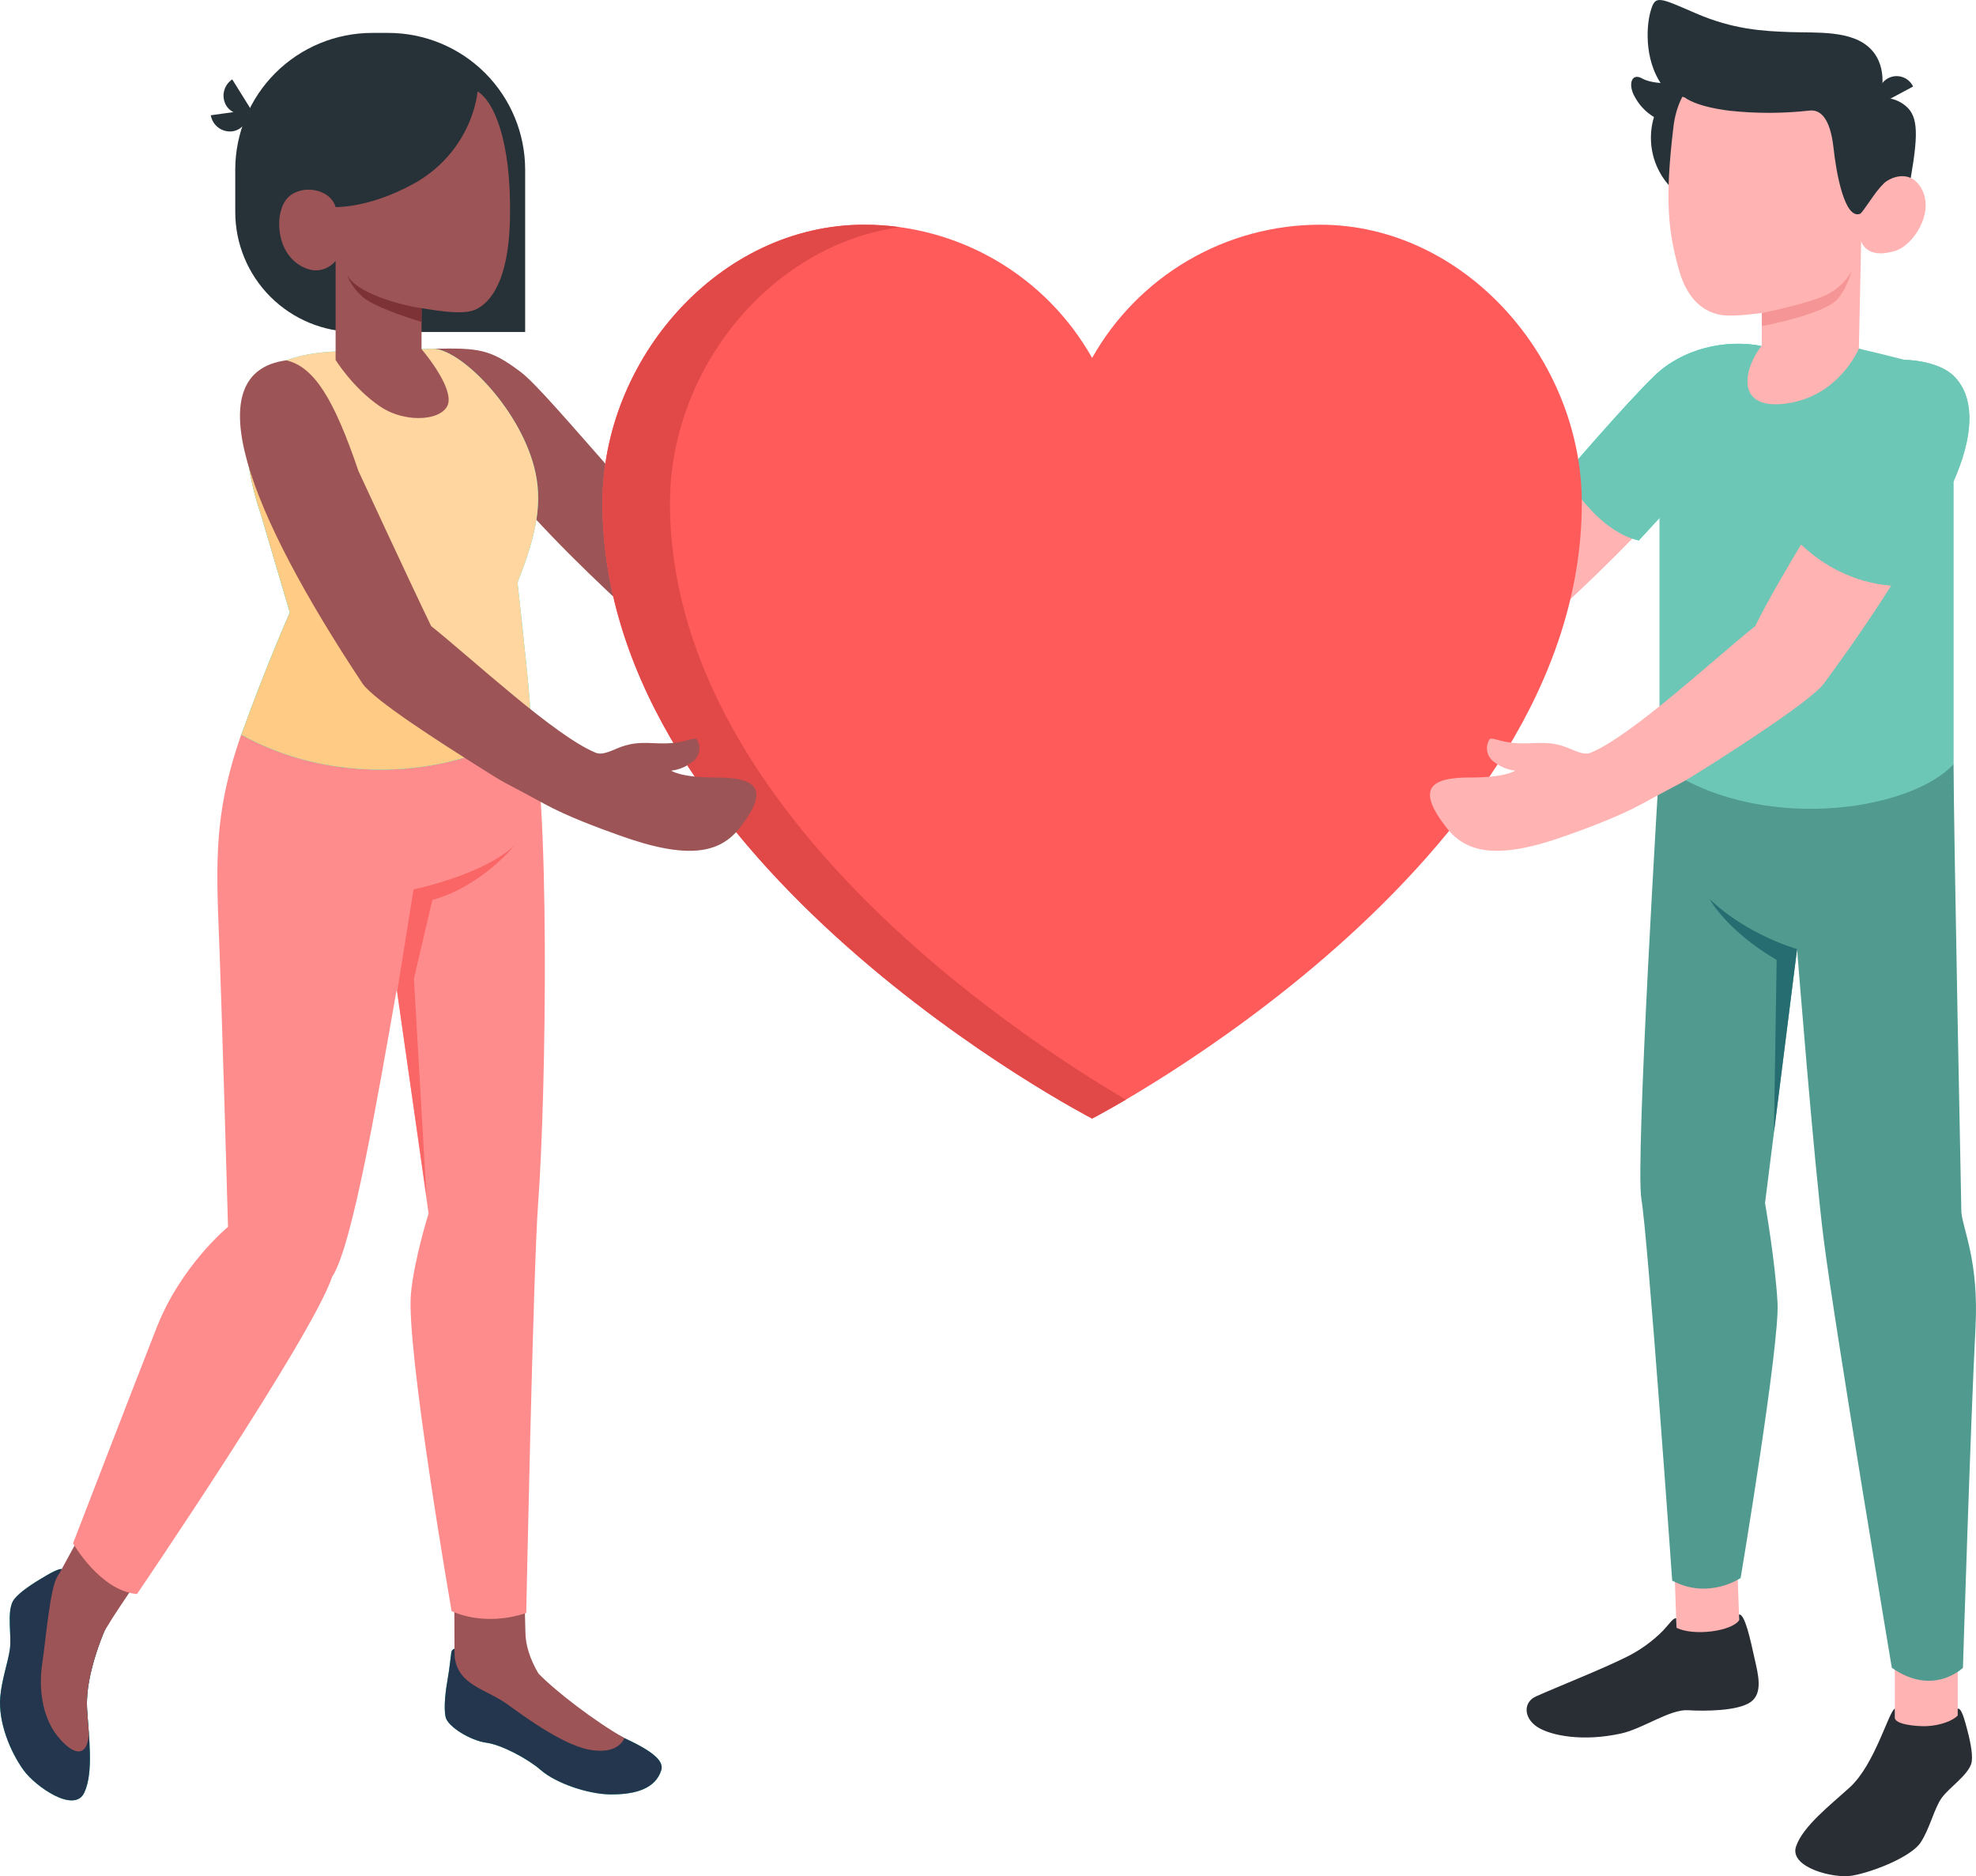
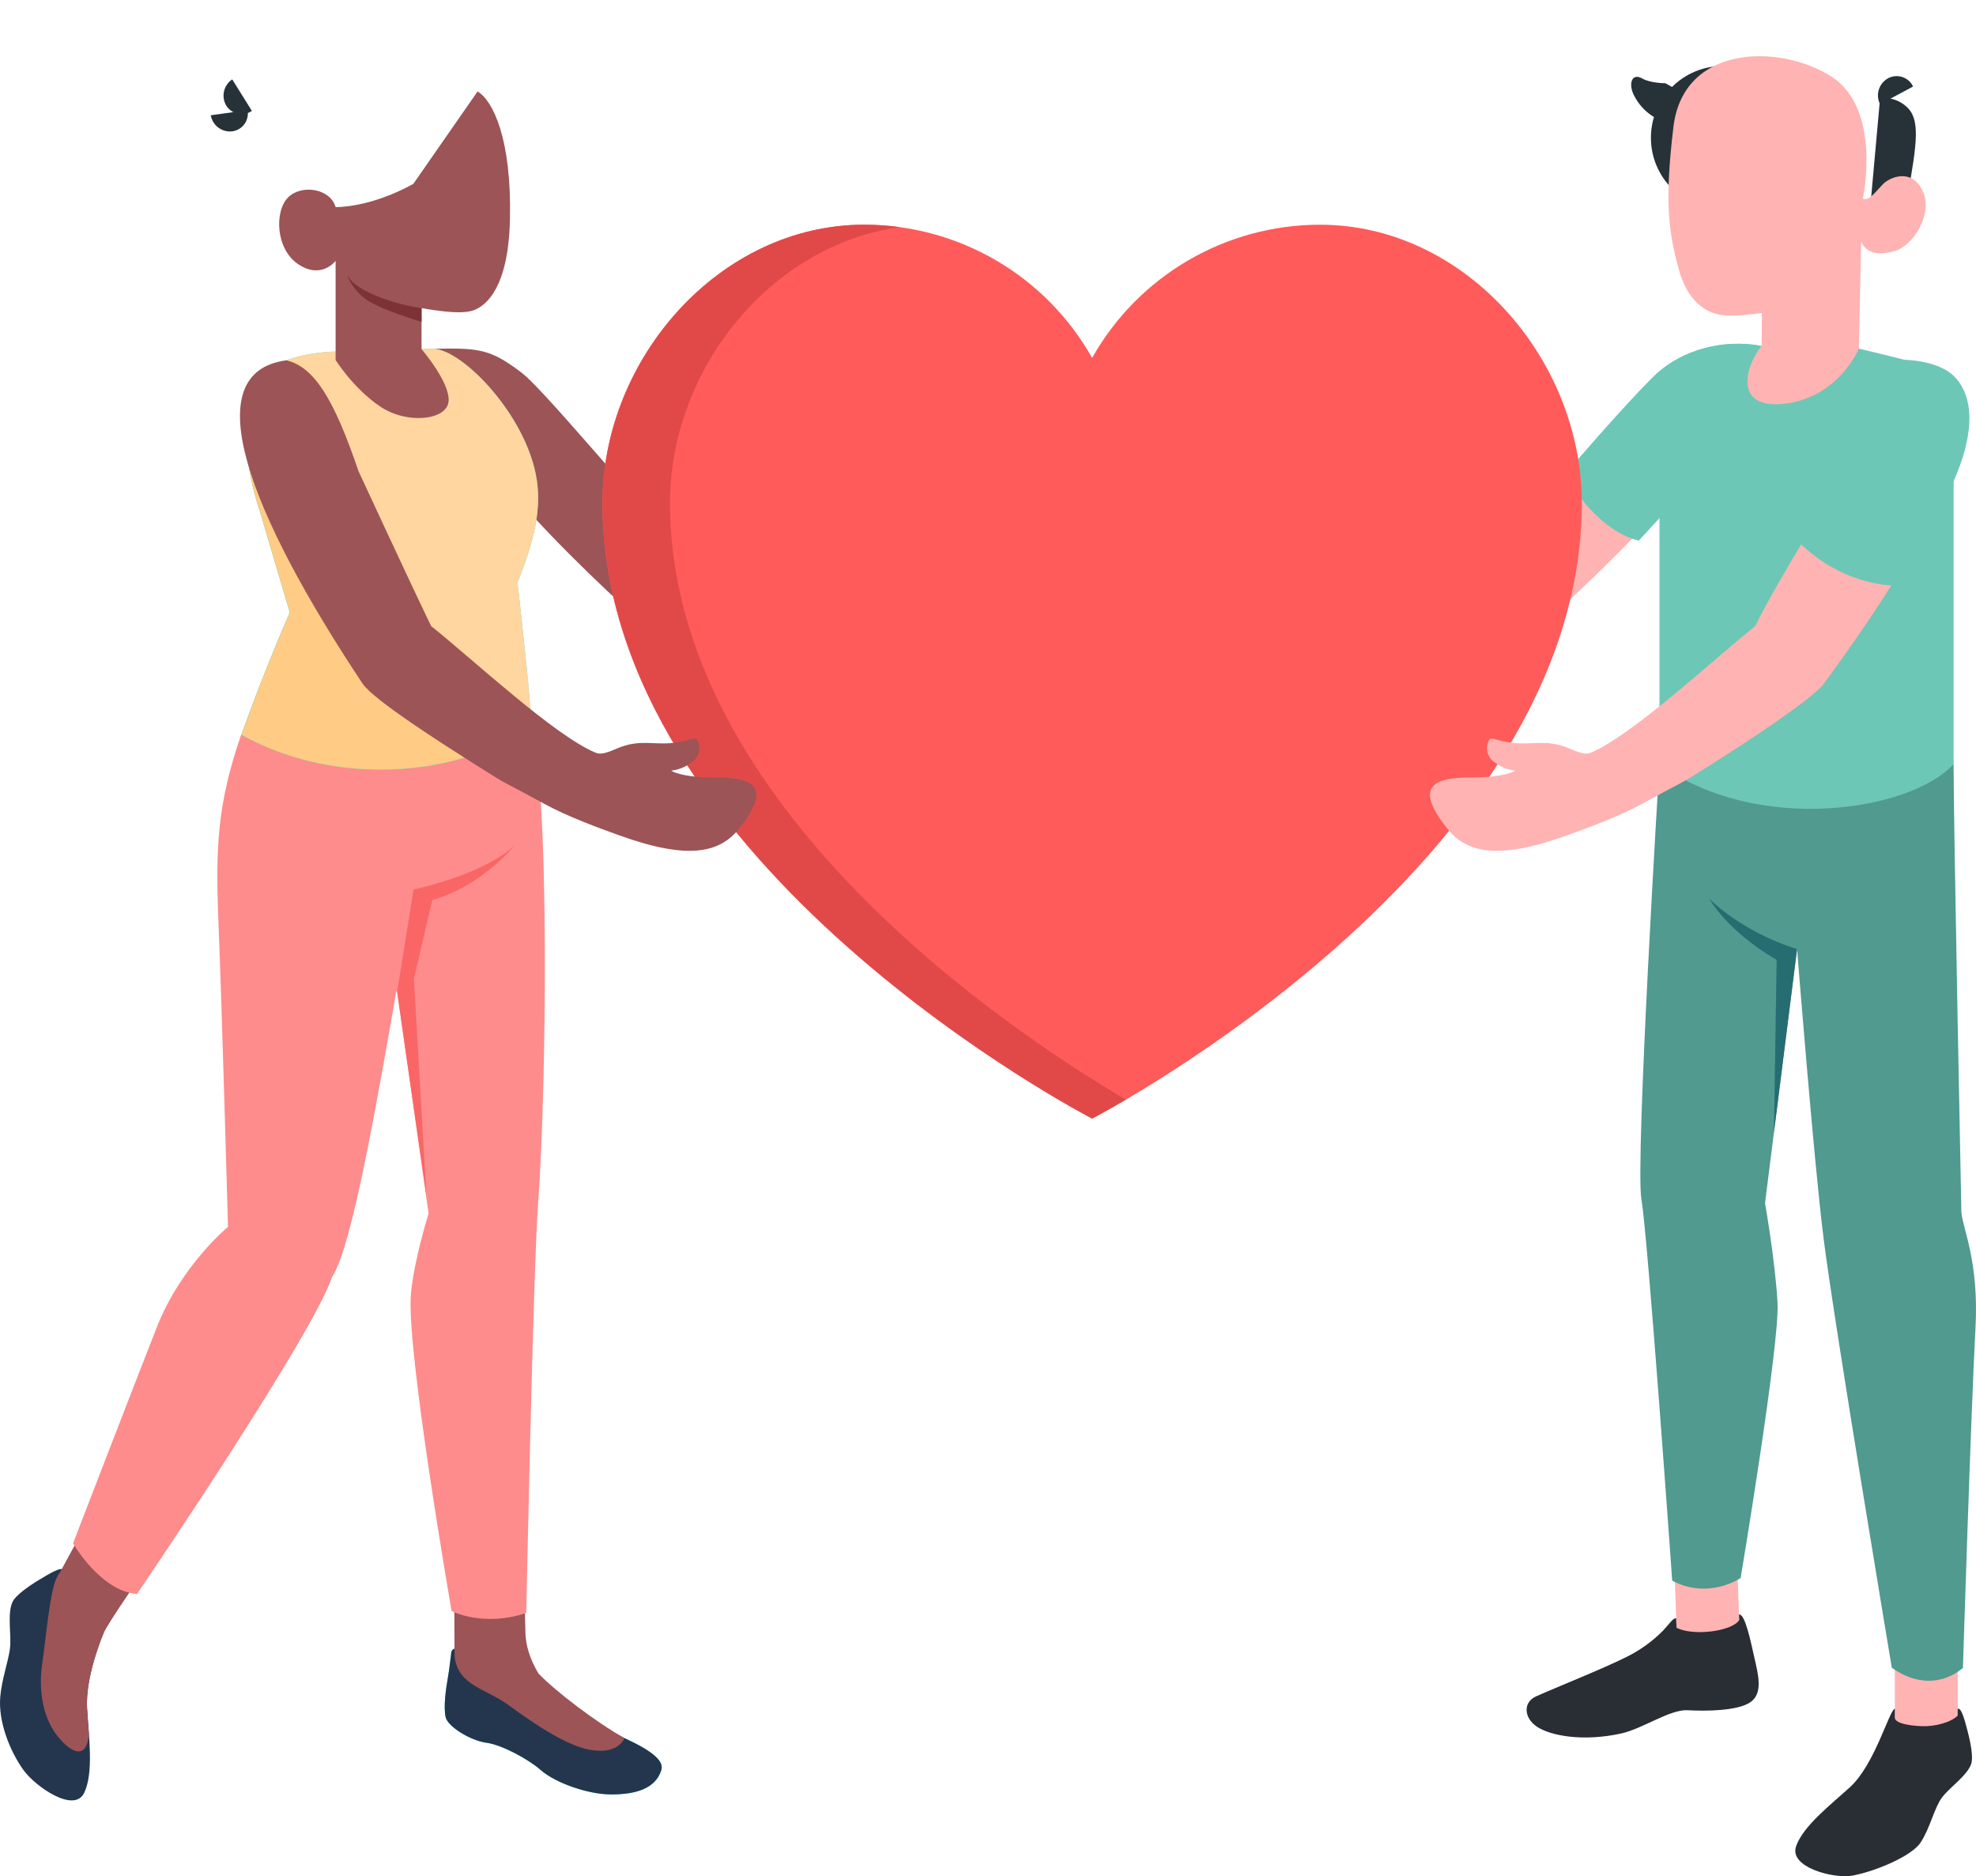
<svg xmlns="http://www.w3.org/2000/svg" width="355" height="337" viewBox="0 0 355 337" fill="none">
  <g clip-path="url(#clip0_188_1115)">
    <path d="M276.646 112.645C295.178 96.008 315.118 75.122 315.345 62.657C306.744 62.46 304.774 62.647 299.148 66.907C294.143 70.705 273.602 96.668 266.596 101.164C257.375 103.476 240.784 106.183 232.794 106.329C231.38 106.347 230.01 105.838 228.952 104.902C226.065 102.432 223.819 102.501 220.666 100.946C218.203 99.726 217.247 98.339 216.715 98.762C216.035 99.313 215.188 100.996 216.557 103.002C217.247 104.015 218.035 104.655 219.75 106.091C216.776 105.753 213.865 105.001 211.099 103.858C204.471 101.202 201.169 102.028 203.809 110.745C205.464 116.205 210.193 119.501 223.483 119.835C227.316 119.934 233.355 120.072 238.173 119.452C247.927 118.183 259.128 117.986 267.089 116.982C270.642 116.54 273.976 115.027 276.646 112.645Z" fill="#FFB3B2" />
    <path d="M316.271 62.105C309.897 60.935 302.301 62.597 297.227 67.507C292.115 72.445 281.158 85.215 281.158 85.215C281.158 85.215 286.449 95.123 294.41 97.081L302.311 88.492L316.271 62.105Z" fill="#27DEBF" />
    <path d="M316.271 62.105C309.897 60.935 302.301 62.597 297.227 67.507C292.115 72.445 281.158 85.215 281.158 85.215C281.158 85.215 286.449 95.123 294.41 97.081L302.311 88.492L316.271 62.105Z" fill="#6DC7B6" />
    <path d="M351.719 297.655H340.419V314.085H351.719V297.655Z" fill="#FFB3B2" />
    <path d="M311.979 277.307L300.685 277.695L301.251 294.115L312.545 293.727L311.979 277.307Z" fill="#FFB3B2" />
    <path d="M350.97 137.241C350.97 148.014 352.369 217.719 352.369 217.719C352.635 220.818 355.541 226.534 354.911 238.449C354.054 254.623 352.654 299.565 352.654 299.565C352.654 299.565 347.354 304.808 339.876 299.565C339.876 299.565 329.652 238.508 327.62 222.471C325.859 208.48 322.852 170.475 322.852 170.475L317.099 216.095C317.099 216.095 318.941 226.613 319.345 234.031C319.749 241.449 312.716 283.438 312.716 283.438C312.716 283.438 306.973 287.403 300.421 283.911C300.421 283.911 296.056 222.155 294.894 215.446C293.732 208.746 298.126 137.231 298.126 137.231H350.97V137.241Z" fill="#509A8F" />
    <path d="M333.965 62.617C334.822 62.824 339.67 63.965 344.3 65.185C346.215 65.692 347.908 66.816 349.116 68.384C350.324 69.952 350.98 71.874 350.98 73.853V137.251C343.059 145.861 315.434 149.874 298.133 137.251V82.244C298.133 73.459 303.02 62.892 316.527 62.115L333.965 62.617Z" fill="#6DC7B6" />
    <path d="M337.768 17.636C338.678 17.53 339.6 17.632 340.464 17.936C341.328 18.239 342.112 18.736 342.754 19.387C344.892 21.572 344.449 25.615 342.754 34.913L336.143 35.67L337.768 17.636Z" fill="#263238" />
    <path d="M299.207 14.95C299.207 14.95 296.537 14.95 295.069 14.114C293.04 12.953 292.508 15.255 293.621 17.253C294.359 18.685 295.452 19.906 296.795 20.8C298.138 21.693 299.687 22.229 301.296 22.358C301.355 22.073 303.198 17.202 303.198 17.202L299.207 14.95Z" fill="#263238" />
    <path d="M309.512 37.647C316.646 37.647 322.428 31.872 322.428 24.749C322.428 17.625 316.646 11.851 309.512 11.851C302.379 11.851 296.597 17.625 296.597 24.749C296.597 31.872 302.379 37.647 309.512 37.647Z" fill="#263238" />
    <path d="M334.665 35.67C335.65 36.26 337.048 34.372 338.261 33.102C339.474 31.832 343.424 30.111 345.394 34.253C347.404 38.483 343.65 44.072 340.537 45.046C335.177 46.728 334.37 43.294 334.37 43.294L333.956 62.607C333.956 62.607 330.446 71.186 320.932 72.475C311.424 73.764 313.385 65.933 316.508 62.095L316.528 56.212C316.528 56.212 311.67 56.95 309.296 56.585C305.354 55.975 302.873 52.865 301.671 48.606C299.75 41.759 299.021 36.23 300.647 22.761C302.43 8.004 319.623 7.846 328.912 13.681C338.202 19.535 334.665 35.67 334.665 35.67Z" fill="#FFB3B2" />
-     <path d="M334.173 38.405C334.636 38.228 337.04 34.223 338.262 33.112C339.956 31.577 337.769 17.636 337.769 17.636C337.769 17.636 339.484 12.353 336.134 8.851C332.784 5.348 326.301 5.938 321.562 5.761C316.626 5.585 311.346 5.289 304.607 2.367C297.868 -0.554 297.366 -0.899 296.528 2.052C295.691 5.004 295.375 11.773 299.395 16.308L302.735 17.538C302.735 17.538 304.539 19.143 310.821 19.899C315.544 20.401 320.307 20.391 325.028 19.869C326.851 19.624 328.792 20.893 329.412 26.638C329.867 30.859 331.355 39.457 334.173 38.405Z" fill="#263238" />
    <path d="M337.759 18.718L343.7 15.54C343.51 15.141 343.241 14.785 342.91 14.492C342.579 14.2 342.191 13.977 341.771 13.838C341.351 13.7 340.908 13.647 340.467 13.684C340.026 13.722 339.597 13.848 339.207 14.055C338.409 14.495 337.813 15.226 337.543 16.096C337.273 16.965 337.351 17.905 337.759 18.718Z" fill="#263238" />
-     <path d="M316.527 56.232C316.527 56.232 325.335 54.461 328.409 52.828C330.468 51.736 332.163 49.837 332.665 48.627C332.198 50.423 331.378 52.109 330.252 53.585C328.005 56.458 316.528 58.573 316.528 58.573L316.527 56.232Z" fill="#F59595" />
    <path d="M340.417 308.517V306.903C339.334 307.375 336.821 316.948 332.338 321.031C328.772 324.276 323.914 328.026 322.673 331.646C321.384 335.414 329.444 337.491 332.773 336.9C336.645 336.212 343.345 333.496 345.03 330.978C346.714 328.459 347.503 324.73 348.872 322.891C350.241 321.041 353.394 318.975 354.133 316.84C354.537 315.669 354.054 313.092 353.483 310.917C352.961 308.92 352.39 306.726 351.71 306.913V308.143C350.892 309.048 348.616 309.953 346.065 310.052C344.409 310.111 340.399 309.776 340.417 308.517Z" fill="#292D34" />
    <path d="M301.128 290.651C300.537 290.67 300.064 291.497 298.774 292.894C296.84 294.845 294.592 296.458 292.123 297.665C287.897 299.781 279.67 303.037 275.946 304.71C273.621 305.752 273.729 308.556 276.134 310.161C278.538 311.755 284.341 312.906 291.316 311.352C295.109 310.505 300.054 307.003 303.187 307.19C306.319 307.377 312.172 307.338 314.477 305.744C316.782 304.15 315.866 300.756 315.206 297.844C314.497 294.656 313.473 289.786 312.418 290.002L312.458 291.006C311.098 293.062 304.183 293.898 301.197 292.383L301.128 290.651Z" fill="#292D34" />
    <path d="M322.854 170.475C322.854 170.475 313.82 167.937 307.12 161.463C307.12 161.463 310.153 167.14 319.189 172.423L318.695 203.453L322.854 170.475Z" fill="#266D72" />
    <path d="M116.164 112.645C97.632 96.008 77.692 75.121 77.465 62.656C86.066 62.459 88.036 62.646 93.662 66.906C98.667 70.704 119.208 96.668 126.213 101.164C135.435 103.476 152.026 106.182 160.016 106.329C161.433 106.345 162.805 105.836 163.868 104.901C166.755 102.432 169.001 102.5 172.154 100.946C174.617 99.726 175.573 98.339 176.105 98.762C176.785 99.313 177.632 100.995 176.262 103.002C175.573 104.015 174.785 104.655 173.07 106.091C176.044 105.752 178.955 105.001 181.721 103.858C188.349 101.201 191.651 102.028 189.011 110.744C187.356 116.205 182.627 119.501 169.337 119.835C165.504 119.933 159.465 120.071 154.647 119.451C144.893 118.182 133.692 117.986 125.731 116.982C122.173 116.546 118.835 115.032 116.164 112.645Z" fill="#9C5456" />
-     <path d="M94.363 59.626H63.851C58.126 59.626 52.636 57.355 48.588 53.313C44.54 49.27 42.265 43.788 42.265 38.071V30.485C42.266 23.968 44.859 17.718 49.474 13.109C54.088 8.501 60.347 5.912 66.873 5.911H69.74C76.266 5.912 82.525 8.501 87.14 13.109C91.754 17.718 94.347 23.968 94.348 30.485V59.626H94.363Z" fill="#263238" />
    <path d="M237.161 40.362C228.822 40.363 220.633 42.58 213.436 46.785C206.239 50.991 200.292 57.034 196.207 64.294C192.122 57.034 186.176 50.991 178.978 46.785C171.781 42.58 163.593 40.363 155.254 40.362C129.286 40.362 108.233 64.417 108.233 90.347C108.233 155.478 196.207 200.918 196.207 200.918C196.207 200.918 284.181 155.478 284.181 90.347C284.181 64.417 263.128 40.362 237.161 40.362Z" fill="#FE5B5A" />
    <path d="M120.368 90.347C120.368 66.354 138.399 44.013 161.661 40.798C159.538 40.507 157.397 40.361 155.254 40.362C129.287 40.362 108.234 64.417 108.234 90.347C108.234 155.478 196.208 200.918 196.208 200.918C196.208 200.918 198.483 199.739 202.273 197.513C182.398 185.841 120.366 145.045 120.366 90.347L120.368 90.347Z" fill="#E14948" />
-     <path d="M18.738 291.506L19.93 290.286C19.014 292.185 15.26 300.518 15.645 306.893C15.948 311.96 16.866 318.365 15.132 322.015C13.33 325.803 6.315 320.854 4.236 317.962C1.812 314.607 -0.357 309.274 0.049 304.749C0.334 301.561 1.457 298.562 1.782 296.16C2.106 293.758 1.24 289.883 2.255 287.728C2.818 286.538 5.071 284.954 7.102 283.724C8.965 282.603 11.013 281.363 11.387 282.003C11.21 282.19 10.481 282.937 10.481 282.937C10.432 284.226 11.486 286.578 13.348 288.525C14.541 289.775 17.812 292.471 18.738 291.506Z" fill="#27DEBF" />
    <path d="M18.738 291.506L19.93 290.286C19.014 292.185 15.26 300.518 15.645 306.893C15.948 311.96 16.866 318.365 15.132 322.015C13.33 325.803 6.315 320.854 4.236 317.962C1.812 314.607 -0.357 309.274 0.049 304.749C0.334 301.561 1.457 298.562 1.782 296.16C2.106 293.758 1.24 289.883 2.255 287.728C2.818 286.538 5.071 284.954 7.102 283.724C8.965 282.603 11.013 281.363 11.387 282.003C11.21 282.19 10.481 282.937 10.481 282.937C10.432 284.226 11.486 286.578 13.348 288.525C14.541 289.775 17.812 292.471 18.738 291.506Z" fill="#23364E" />
    <path d="M15.97 311.419C15.862 309.865 15.723 308.32 15.645 306.884C15.379 302.428 17.133 297.016 18.532 293.515C19.33 291.518 26.768 280.952 26.768 280.952L16.395 272.095L10.503 282.917L10.296 283.124V283.193C8.986 285.368 8.305 293.888 7.547 299.121C7.035 302.633 7.32 308.005 10.266 311.754C13.063 315.296 15.684 315.876 15.97 311.419Z" fill="#9C5456" />
    <path d="M81.654 296.14C81.492 296.184 81.348 296.278 81.244 296.409C81.139 296.54 81.079 296.701 81.073 296.868C80.925 297.833 80.769 299.643 80.472 301.296C80.077 303.5 79.663 306.657 80.058 308.419C80.452 310.17 84.58 312.659 87.358 313.023C90.136 313.387 94.915 315.974 97.149 317.932C99.888 320.333 105.691 322.261 109.593 322.31C114.164 322.359 117.75 321.287 118.794 317.981C119.228 316.594 118.085 314.901 112.193 312.206C112.193 312.206 109.208 310.711 107.514 309.688C98.974 304.542 96.038 301.581 93.486 296.219L81.654 296.14Z" fill="#27DEBF" />
    <path d="M81.654 296.14C81.492 296.184 81.348 296.278 81.244 296.409C81.139 296.54 81.079 296.701 81.073 296.868C80.925 297.833 80.769 299.643 80.472 301.296C80.077 303.5 79.663 306.657 80.058 308.419C80.452 310.17 84.58 312.659 87.358 313.023C90.136 313.387 94.915 315.974 97.149 317.932C99.888 320.333 105.691 322.261 109.593 322.31C114.164 322.359 117.75 321.287 118.794 317.981C119.228 316.594 118.085 314.901 112.193 312.206C112.193 312.206 109.208 310.711 107.514 309.688C98.974 304.542 96.038 301.581 93.486 296.219L81.654 296.14Z" fill="#23364E" />
    <path d="M96.747 300.607C95.2 298.039 94.392 295.383 94.392 293.11L94.205 285.842H81.614L81.653 296.142L81.693 297.716C82.402 302.714 87.121 303.295 91.062 306.06C93.023 307.437 100.698 313.328 105.86 314.275C110.057 315.042 111.622 313.399 112.186 312.209C106.924 309.225 99.901 303.863 96.747 300.607Z" fill="#9C5456" />
    <path d="M40.965 220.365C40.965 220.365 32.551 227.262 28.157 238.428C24.275 248.296 13.123 277.211 13.123 277.211C13.123 277.211 17.981 285.741 24.611 286.322C24.611 286.322 56.049 240.14 59.665 229.357C63.33 223.848 67.911 196.713 71.233 177.942L71.351 178.139L76.996 217.964C76.996 217.964 74.435 226.091 73.833 232.279C72.888 242.049 81.134 289.381 81.134 289.381C81.134 289.381 86.759 292.313 94.542 289.727C94.542 289.727 95.793 228.051 96.67 216.284C98.158 196.519 98.877 140.775 95.24 129.067L43.381 131.959L43.342 131.92C39.036 144.337 38.701 152.266 39.253 165.872C39.841 179.97 40.965 220.365 40.965 220.365Z" fill="#FE8C8C" />
    <path d="M71.348 178.149L74.294 159.761C74.294 159.761 86.767 157.184 92.422 151.871C92.422 151.871 86.491 159.24 77.674 161.649L74.363 175.806L76.619 214.884L71.348 178.149Z" fill="#FA6666" />
    <path d="M59.378 63.178C47.743 63.975 44.087 68.727 44.009 75.731C43.95 80.906 45.102 87.262 46.797 92.151L52.077 110.008C52.077 110.008 47.693 119.925 43.369 131.967C63.724 143.311 89.142 137.349 95.26 129.065C95.516 127.304 93.95 113.579 92.974 104.617C96.56 95.634 97.506 89.948 95.989 84.005C93.181 72.986 82.284 62.252 77.457 62.646L59.378 63.178Z" fill="#27DEBF" />
    <path d="M59.378 63.178C47.743 63.975 44.087 68.727 44.009 75.731C43.95 80.906 45.102 87.262 46.797 92.151L52.077 110.008C52.077 110.008 47.693 119.925 43.369 131.967C63.724 143.311 89.142 137.349 95.26 129.065C95.516 127.304 93.95 113.579 92.974 104.617C96.56 95.634 97.506 89.948 95.989 84.005C93.181 72.986 82.284 62.252 77.457 62.646L59.378 63.178Z" fill="#FFD69F" />
    <path d="M85.21 135.48L67.27 116.166L44.364 81.438C44.802 85.083 45.618 88.674 46.797 92.152L52.078 110.008C52.078 110.008 47.694 119.925 43.37 131.967C57.624 139.918 74.363 139.366 85.21 135.48Z" fill="#27DEBF" />
    <path d="M85.21 135.48L67.27 116.166L44.364 81.438C44.802 85.083 45.618 88.674 46.797 92.152L52.078 110.008C52.078 110.008 47.694 119.925 43.37 131.967C57.624 139.918 74.363 139.366 85.21 135.48Z" fill="#FFCB85" />
    <path d="M41.723 14.261L45.25 19.918C44.89 20.168 44.484 20.341 44.055 20.429C43.626 20.517 43.183 20.518 42.754 20.43C42.325 20.343 41.918 20.17 41.558 19.921C41.198 19.673 40.892 19.354 40.658 18.984C40.194 18.211 40.045 17.289 40.244 16.41C40.442 15.53 40.972 14.761 41.723 14.261Z" fill="#263238" />
    <path d="M37.871 20.706L44.472 19.781C44.554 20.211 44.549 20.652 44.456 21.079C44.362 21.507 44.183 21.91 43.929 22.267C43.675 22.622 43.351 22.923 42.977 23.151C42.603 23.378 42.186 23.527 41.753 23.588C40.858 23.701 39.955 23.463 39.232 22.926C38.509 22.389 38.021 21.594 37.871 20.706Z" fill="#263238" />
-     <path d="M85.801 16.426C88.55 18.049 91.949 24.956 91.614 39.447C91.329 51.726 87.348 54.756 85.348 55.632C83.348 56.507 79.486 55.978 75.733 55.347V62.715C75.733 62.715 80.915 68.727 80.59 72.111C80.265 75.486 73.102 76.293 68.255 72.987C63.408 69.691 60.294 64.664 60.294 64.664V46.856C60.294 46.856 57.763 50.231 53.615 47.486C49.467 44.74 49.319 37.942 51.723 35.493C54.127 33.053 59.319 33.82 60.294 37.195C60.294 37.195 66.273 37.411 74.245 33.041C82.217 28.672 85.269 21.187 85.801 16.426Z" fill="#9C5456" />
+     <path d="M85.801 16.426C88.55 18.049 91.949 24.956 91.614 39.447C91.329 51.726 87.348 54.756 85.348 55.632C83.348 56.507 79.486 55.978 75.733 55.347V62.715C75.733 62.715 80.915 68.727 80.59 72.111C80.265 75.486 73.102 76.293 68.255 72.987C63.408 69.691 60.294 64.664 60.294 64.664V46.856C60.294 46.856 57.763 50.231 53.615 47.486C49.467 44.74 49.319 37.942 51.723 35.493C54.127 33.053 59.319 33.82 60.294 37.195C60.294 37.195 66.273 37.411 74.245 33.041Z" fill="#9C5456" />
    <path d="M75.734 55.346C71.784 54.825 63.647 52.493 62.375 49.286C62.375 49.286 62.798 51.303 65.232 53.389C67.666 55.465 75.734 57.816 75.734 57.816V55.346Z" fill="#7D3336" />
    <path d="M65.122 122.769C44.777 92.122 34.945 66.926 51.427 64.722C56.461 65.893 60.008 71.698 64.402 84.616C64.402 84.616 73.417 104.105 77.457 112.459C85.053 118.529 99.653 132.174 107.042 135.216C108.353 135.757 110.274 134.605 111.604 134.143C115.19 132.884 117.259 133.769 120.757 133.464C123.496 133.228 124.895 132.274 125.23 132.864C125.634 133.544 125.754 134.355 125.564 135.123C125.374 135.891 124.89 136.553 124.215 136.967C123.159 137.775 121.902 138.279 120.58 138.423C120.58 138.423 122.245 139.673 128.599 139.653C135.742 139.633 138.52 141.552 132.885 148.714C129.358 153.201 123.752 154.549 111.25 150.043C107.644 148.745 101.969 146.688 97.713 144.346C89.091 139.624 92.147 141.601 85.368 137.321C79.861 133.827 67.102 125.751 65.122 122.769Z" fill="#9C5456" />
    <path d="M327.68 122.768C351.877 89.869 360.823 67.39 344.33 65.184C339.296 66.354 335.749 72.159 331.355 85.077C331.355 85.077 319.385 104.113 315.335 112.457C307.739 118.528 293.138 132.173 285.749 135.214C284.439 135.755 282.517 134.604 281.187 134.142C277.601 132.882 275.532 133.768 272.035 133.463C269.296 133.227 267.897 132.272 267.562 132.863C267.158 133.543 267.038 134.354 267.228 135.122C267.417 135.889 267.902 136.552 268.576 136.965C269.632 137.773 270.89 138.277 272.212 138.421C272.212 138.421 270.547 139.671 264.192 139.651C257.05 139.632 254.271 141.55 259.907 148.713C263.434 153.199 269.04 154.547 281.542 150.041C285.148 148.743 290.822 146.686 295.079 144.344C303.7 139.622 300.645 141.6 307.423 137.32C312.951 133.827 325.562 125.651 327.68 122.768Z" fill="#FFB3B2" />
-     <path d="M342.182 64.634C342.182 64.634 348.024 64.663 350.98 67.507C353.935 70.35 355.029 75.663 352.054 83.779C349.079 91.905 340.951 105.178 340.951 105.178C340.951 105.178 331.376 105.689 322.862 97.081L331.404 81.28C331.404 81.28 334.655 69.386 342.182 64.634Z" fill="#6DC7B6" />
    <path d="M342.182 64.634C342.182 64.634 348.024 64.663 350.98 67.507C353.935 70.35 355.029 75.663 352.054 83.779C349.079 91.905 340.951 105.178 340.951 105.178C340.951 105.178 331.376 105.689 322.862 97.081L331.404 81.28C331.404 81.28 334.655 69.386 342.182 64.634Z" fill="#6DC7B6" />
  </g>
  <defs>
    <clipPath id="clip0_188_1115">
      <rect width="355" height="337" fill="white" />
    </clipPath>
  </defs>
</svg>